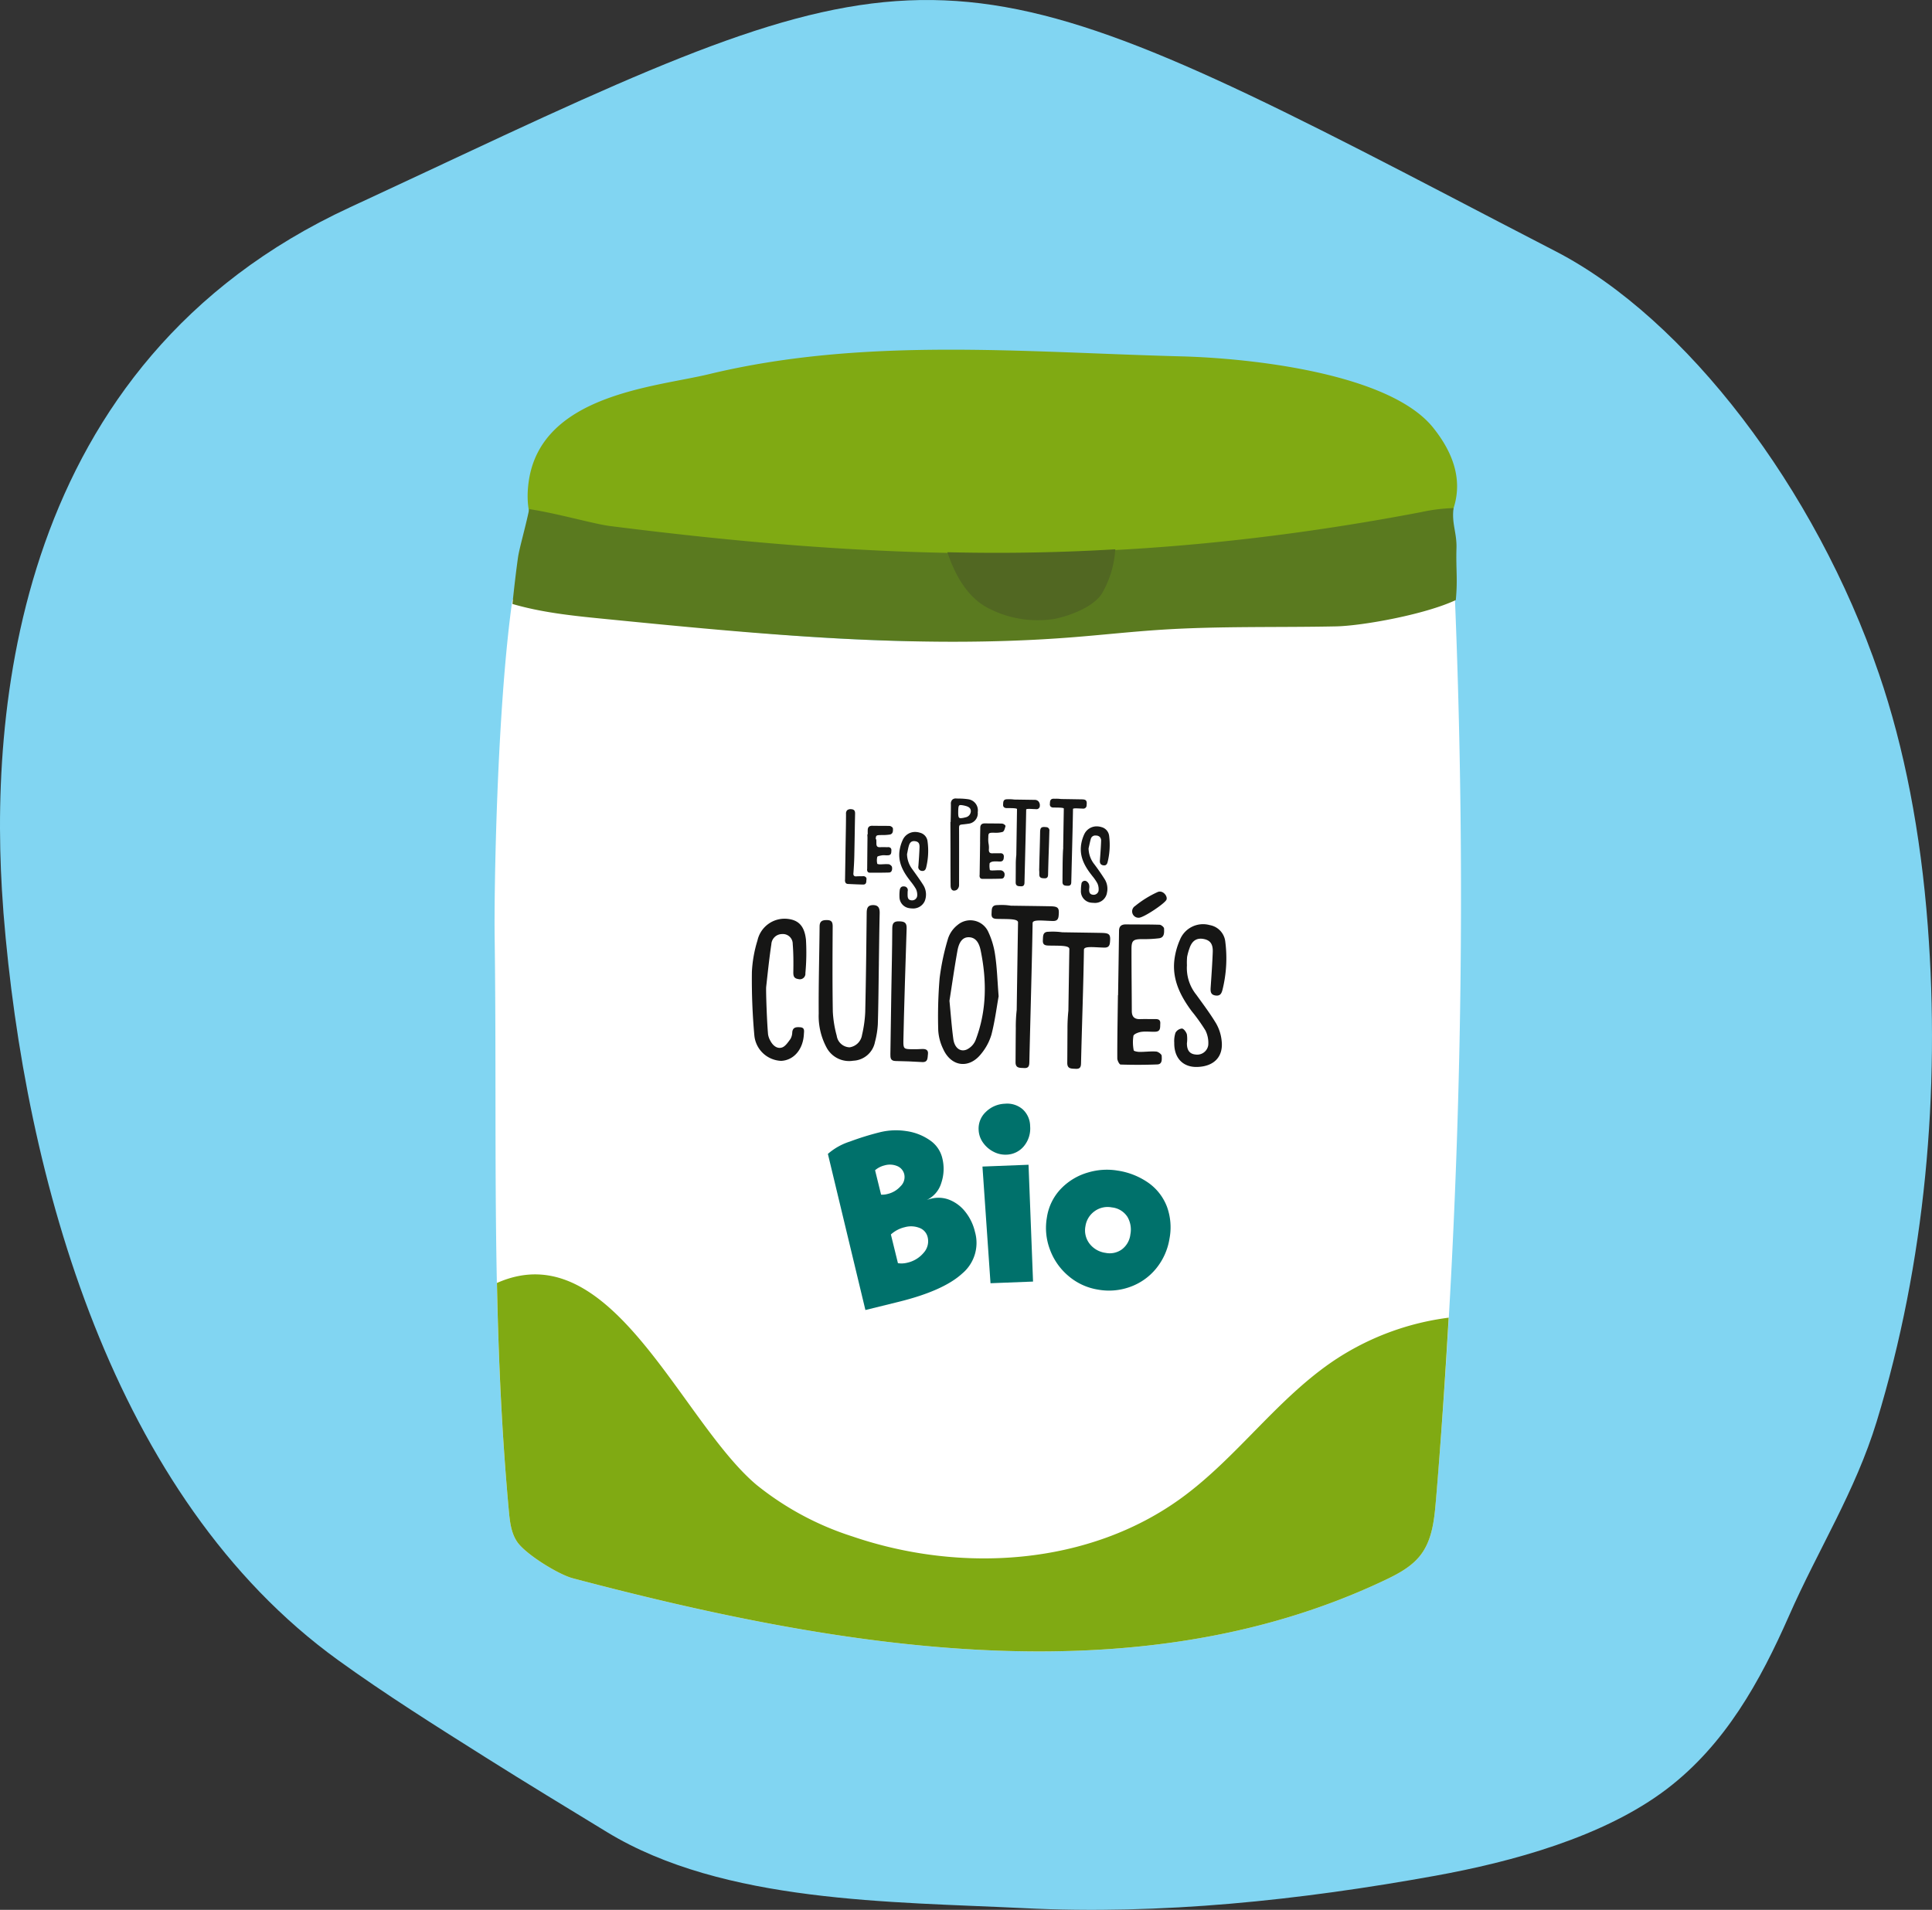
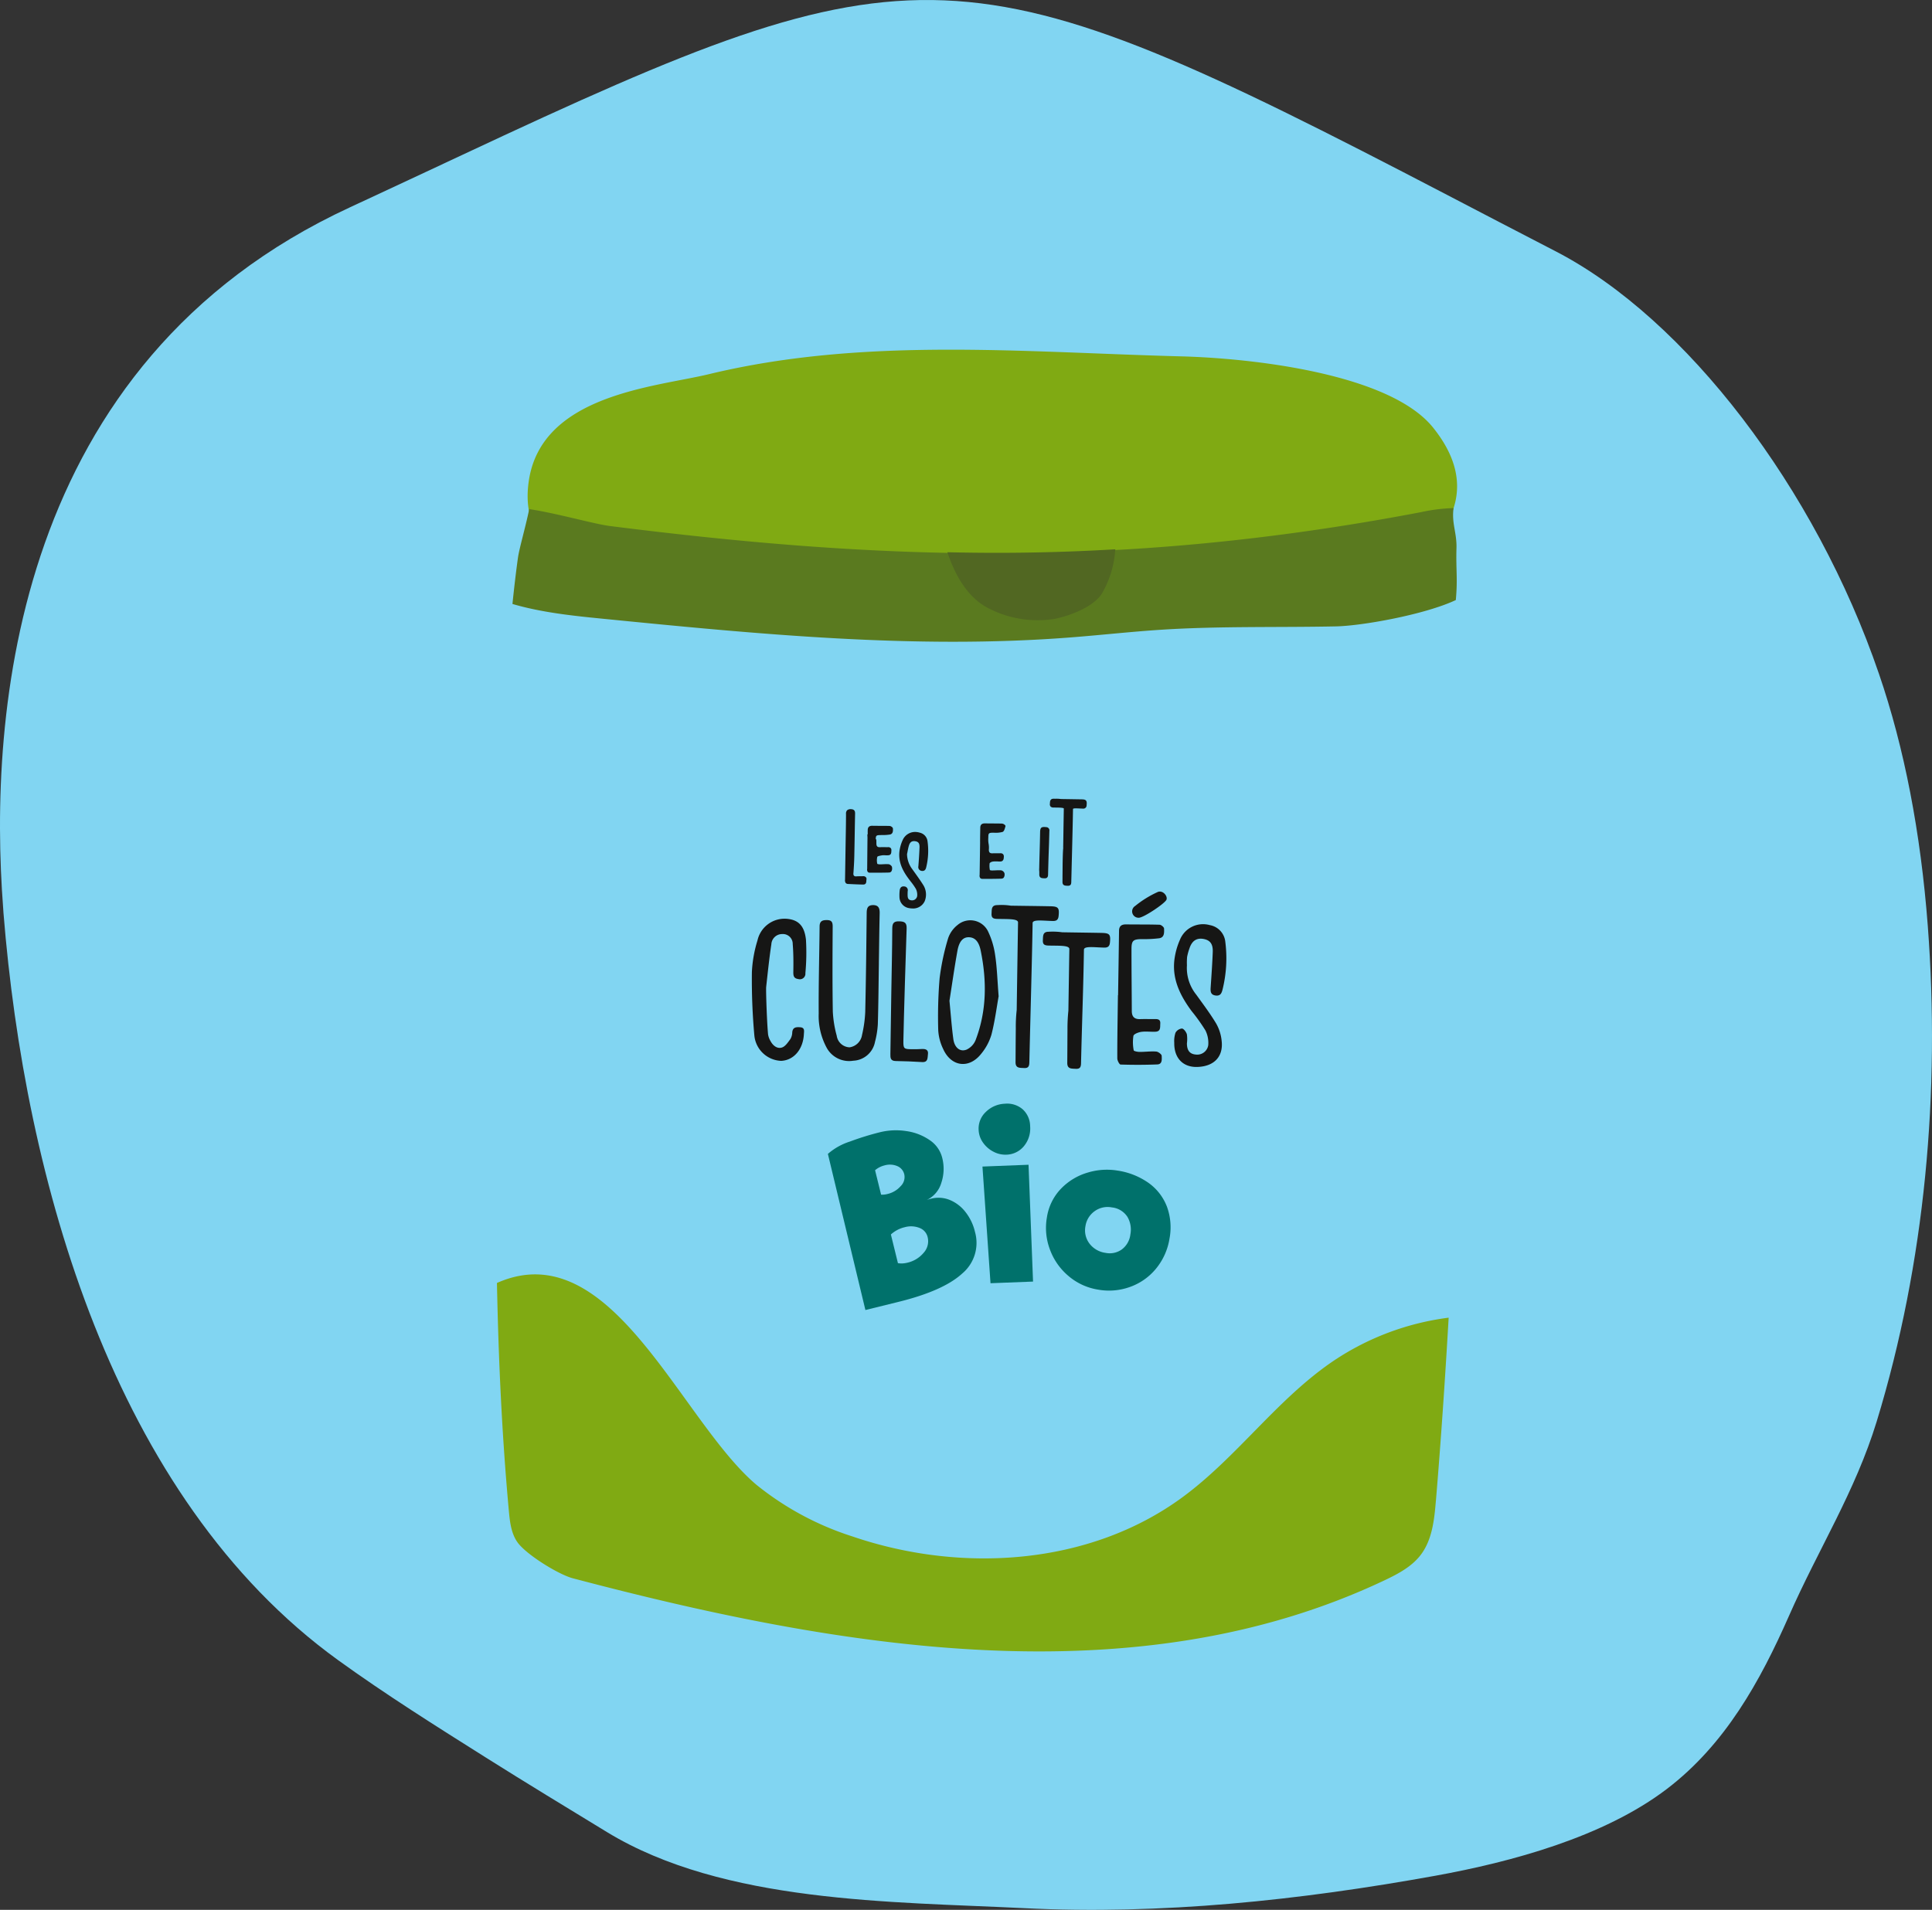
<svg xmlns="http://www.w3.org/2000/svg" width="406.803" height="402.212" viewBox="0 0 406.803 402.212">
  <rect x="0" y="0" width="406.803" height="402.212" fill="#333333" stroke="none" />
  <defs>
    <clipPath id="clip-path">
      <rect id="Rectangle_93" data-name="Rectangle 93" width="208.118" height="275.092" fill="none" />
    </clipPath>
  </defs>
  <g id="Groupe_803" data-name="Groupe 803" transform="translate(792.668 -1593.131)">
    <path id="Tracé_3532" data-name="Tracé 3532" d="M925.694,2239.536c-7.307,3.421-15.179,7.109-23.779,11.1-70.806,32.759-76.15,106.579-73.011,147.65l.064.96c4.472,55.889,23.008,123.027,70.429,157.33,9.965,7.207,20.768,14,31.186,20.565,8.4,5.289,17,10.517,25.49,15.688,24.578,14.959,59.984,14.62,87.707,16,28.968,1.444,58.058-1.653,86.619-6.814,16.12-2.923,35.512-8.155,48.825-18.3,12.246-9.343,19.608-22.613,25.705-36.451,6.155-14.006,13.942-26.149,18.463-40.927,10.232-33.5,13.4-69.527,10.758-104.389-1.495-19.659-4.949-37.53-10.275-53.054-13.343-39.056-40.659-74.8-68.02-88.965-8.264-4.284-15.917-8.248-22.992-11.951C1031.192,2194.985,1021.5,2194.63,925.694,2239.536Z" transform="translate(-1620.903 -613.839)" fill="#81d5f2" />
    <g id="Groupe_746" data-name="Groupe 746" transform="matrix(0.999, -0.035, 0.035, 0.999, -694.91, 1670.146)">
      <g id="Groupe_714" data-name="Groupe 714" transform="translate(0 0)" clip-path="url(#clip-path)">
        <path id="Tracé_3423" data-name="Tracé 3423" d="M138.691,3.326c14.655.9,43.723,5.106,52.472,16.9,3.867,5.206,5.883,10.965,3.685,17.068-3.962,10.97-22.5,13.854-34.1,15.037A477.232,477.232,0,0,1,30.41,47.721C19.092,45.747-3.11,43.812.365,24.761,3.679,6.6,27.731,5.91,39.054,3.593c32.915-6.741,66.3-2.3,99.637-.267" transform="translate(12.364 0.001)" fill="#80aa13" />
-         <path id="Tracé_3424" data-name="Tracé 3424" d="M181.753,9.845c-12.248.033-24.505-.658-36.734.024-6.46.362-12.891,1.106-19.342,1.578-33.006,2.4-66.069-2.408-98.812-7.2C20.6,3.333,14.274,2.317,8.405,0,4.267,23.418,2.374,61.811,2.184,70.717c-.882,41.5-3.6,79.661-1.249,121.105.133,2.308.305,4.729,1.559,6.67,1.707,2.641,8.405,7.118,11.418,8.029,55.742,16.829,117.406,29.483,170.864,6.4,2.88-1.24,5.816-2.66,7.8-5.087,2.527-3.085,3.113-7.28,3.585-11.242A1536.936,1536.936,0,0,0,206.807,3.747c-7.247,3.328-20,6.083-25.053,6.1" transform="translate(0 49.601)" fill="#fff" />
        <path id="Tracé_3425" data-name="Tracé 3425" d="M199.136,15.1c.215-3.3-.863-5.263-.315-8.5a36.569,36.569,0,0,0-6.846.61c-64.433,9.964-115.537,5.912-170.8-3.042C17.792,3.628,10.007,1.068,4.229,0,3.242,4.038,1.85,8.157,1.492,10.188.93,13.4.448,16.62,0,19.847c5.883,1.95,12.2,2.875,18.446,3.714,32.777,4.415,65.868,8.844,98.788,7.447,6.436-.272,12.844-.768,19.289-.954,12.2-.348,24.453.41,36.682.586,5.445.081,18.722-1.8,25.411-4.658.577-4.472.234-6.431.52-10.88" transform="translate(8.386 30.678)" fill="#5a7a1f" />
        <path id="Tracé_3426" data-name="Tracé 3426" d="M13.041,12.33c.224-4.434.291-6.16.543-10.589C13.637.721,13.413.039,12.25,0c-1.192-.029-1.359.687-1.4,1.683-.362,7.828-.586,12.949-1.035,20.777a26.126,26.126,0,0,1-.844,4.8,3.1,3.1,0,0,1-2.708,2.512,2.833,2.833,0,0,1-2.622-2.527,23.76,23.76,0,0,1-.648-5.092c.11-5.983.353-11.957.6-17.936.033-.911-.162-1.349-1.125-1.4S.893,2.947.841,4.077C.569,10.184.178,16.3.011,22.4A14.085,14.085,0,0,0,1.418,29.66,5.376,5.376,0,0,0,6.924,32.62a4.877,4.877,0,0,0,4.725-3.809,18.351,18.351,0,0,0,.729-3.714c.277-4.253.453-8.51.667-12.768h0" transform="translate(69.824 116.589)" fill="#161615" fill-rule="evenodd" />
        <path id="Tracé_3427" data-name="Tracé 3427" d="M11.19,2.4A4.149,4.149,0,0,0,4.864.875,6,6,0,0,0,2.766,3.6,49.839,49.839,0,0,0,.673,11.974,97.318,97.318,0,0,0,0,22.911a10.352,10.352,0,0,0,.882,3.938c1.549,3.862,5.344,4.491,8.009,1.306A11.423,11.423,0,0,0,11.176,24.2c.834-2.841,1.311-5.783,1.788-8-.148-3.371-.124-6-.42-8.6A17.131,17.131,0,0,0,11.19,2.4M7.777,25.294a3.783,3.783,0,0,1-1.921,1.888c-1.411.534-2.565-.477-2.746-2.322-.248-2.508-.343-5.039-.529-8.076C3.2,13.6,3.844,9.957,4.621,6.343,5.055,4.327,5.908,3.5,7.1,3.55c1.23.057,2.083.887,2.417,2.851,1.092,6.441.849,12.8-1.74,18.894" transform="translate(94.873 120.511)" fill="#161615" fill-rule="evenodd" />
        <path id="Tracé_3428" data-name="Tracé 3428" d="M9.012,21.039c-1.2-2.174-2.632-4.219-4.019-6.293A8.992,8.992,0,0,1,3.248,8.5a14.324,14.324,0,0,1,.1-1.764A11.686,11.686,0,0,1,3.915,4.93C4.492,3.38,5.479,2.77,6.909,3.065c1.4.3,2,1.111,1.874,2.832-.181,2.474-.448,4.953-.7,7.428-.081.82-.1,1.549.963,1.74s1.325-.5,1.545-1.282a27.46,27.46,0,0,0,.911-9.936A3.981,3.981,0,0,0,8.349.2,5.251,5.251,0,0,0,1.975,3.051a14.965,14.965,0,0,0-1.368,4.5c-.515,4,1.1,7.433,3.3,10.632a37.831,37.831,0,0,1,2.77,4.186,5.931,5.931,0,0,1,.472,3.1,2.354,2.354,0,0,1-2.732,1.878c-1.24-.162-1.8-.934-1.745-2.436a6.8,6.8,0,0,0,.057-1.883c-.129-.5-.6-1.2-.992-1.254a1.748,1.748,0,0,0-1.392.834,5.531,5.531,0,0,0-.334,2.117c-.167,3.2,1.654,5.23,4.653,5.249C8.206,30,10.275,28.009,10,24.648a9.138,9.138,0,0,0-.992-3.609" transform="translate(144.456 123.083)" fill="#161615" fill-rule="evenodd" />
        <path id="Tracé_3429" data-name="Tracé 3429" d="M2.479,10.392A13.1,13.1,0,0,1,3.523,12a2.844,2.844,0,0,1,.219,1.473,1.084,1.084,0,0,1-1.273.887c-.553-.081-.768-.405-.739-1.13v-.067c.01-.257.019-.52.048-.777a.784.784,0,0,0-.706-1C.529,11.3.2,11.584.1,12.161A9.379,9.379,0,0,0,0,13.61a2.393,2.393,0,0,0,1.959,2.384,3.955,3.955,0,0,0,.62.086,2.675,2.675,0,0,0,2.689-1.411,3.739,3.739,0,0,0-.205-3.495c-.563-.963-1.192-1.907-1.8-2.822L2.9,7.808a5.442,5.442,0,0,1-.992-3.194l.129-.544c.091-.4.186-.815.315-1.206.257-.777.672-1.035,1.349-.92.706.124.944.486.887,1.34-.1,1.368-.248,2.76-.381,3.962a.8.8,0,0,0,.687,1c.634.1.83-.31.939-.672A14.628,14.628,0,0,0,6.317,2.03,2.114,2.114,0,0,0,4.777.19,3.428,3.428,0,0,0,3.852,0,2.839,2.839,0,0,0,1.139,1.529a8.018,8.018,0,0,0-.82,2.532C.067,5.949.61,7.722,2.079,9.825c.129.191.267.377.4.567" transform="translate(87.694 101.501)" fill="#161615" fill-rule="evenodd" />
-         <path id="Tracé_3430" data-name="Tracé 3430" d="M.337,3.99C.06,5.916.609,7.737,2.125,9.887c.119.172.243.338.362.51A9.937,9.937,0,0,1,3.512,12,2.964,2.964,0,0,1,3.7,13.61a1.059,1.059,0,0,1-1.244.749c-.529-.086-.749-.405-.729-1.077,0-.1.019-.205.033-.305a2,2,0,0,0,0-.734,1.274,1.274,0,0,0-.6-.806.714.714,0,0,0-1.015.6A7.312,7.312,0,0,0,0,13.329a2.418,2.418,0,0,0,2.2,2.713c.133.019.267.029.391.038a2.55,2.55,0,0,0,2.88-2.069,3.8,3.8,0,0,0-.415-2.87C4.351,9.949,3.679,8.91,3.007,7.956A5.523,5.523,0,0,1,1.915,4.571c.057-.215.114-.434.172-.653.114-.448.234-.911.381-1.354a.953.953,0,0,1,1.077-.639,1.134,1.134,0,0,1,.83.338,1.125,1.125,0,0,1,.234.844c-.067,1.039-.181,2.1-.291,3.118l-.1.92c-.038.329-.1.939.648,1.1s.9-.429,1-.8a15.072,15.072,0,0,0,.477-5.278A2.174,2.174,0,0,0,4.78.185,3.39,3.39,0,0,0,3.865,0,2.877,2.877,0,0,0,1.133,1.525a7.973,7.973,0,0,0-.8,2.465" transform="translate(125.946 101.663)" fill="#161615" fill-rule="evenodd" />
        <path id="Tracé_3431" data-name="Tracé 3431" d="M7.953.052a5.849,5.849,0,0,0-6.4,4.343,26.642,26.642,0,0,0-1.406,6.6A131.266,131.266,0,0,0,.2,24.414a5.906,5.906,0,0,0,5.459,5.5c2.675-.033,4.72-2.284,4.977-5.487.057-.61.262-1.34-.71-1.445-.806-.081-1.573-.114-1.726.992a2.915,2.915,0,0,1-.439,1.416c-.529.663-1.13,1.526-1.855,1.721-1.03.281-1.878-.486-2.355-1.459a3.972,3.972,0,0,1-.458-1.4c-.157-2.613-.148-9.306-.048-10.021.439-2.994.853-5.993,1.406-8.958a2.27,2.27,0,0,1,2.36-2.05A2.068,2.068,0,0,1,8.949,5.406c.091,1.931.024,3.876-.076,5.812-.048.839.01,1.416.968,1.592A1.172,1.172,0,0,0,11.4,11.618a46.643,46.643,0,0,0,.367-7.037C11.548,1.6,10.275.357,7.953.052" transform="translate(55.927 118.793)" fill="#161615" fill-rule="evenodd" />
        <path id="Tracé_3432" data-name="Tracé 3432" d="M6.046,3.217A25.977,25.977,0,0,0,9.7,3.165c1.149-.133,1.1-1.206,1.1-2.021,0-.286-.572-.8-.911-.825C7.543.161,5.183.118,2.828,0,1.9-.039,1.359.285,1.307,1.277Q.978,8.056.63,14.84H.6c-.038.763-.076,1.54-.114,2.3C.31,20.814.115,24.48,0,28.151c-.014.453.391,1.3.644,1.316,2.574.172,5.163.262,7.738.248,1.1-.01.977-1.111.982-1.788,0-.319-.7-.882-1.12-.93-1.163-.129-2.35,0-3.528-.048-.42-.019-1.178-.205-1.2-.367a8.755,8.755,0,0,1,.043-3.056c.1-.391,1.077-.72,1.683-.787.982-.1,1.993.086,2.984.076,1.154-.014,1-.92,1.077-1.673.086-.849-.42-.982-1.087-.992-1.039-.024-2.083-.1-3.123-.1-1.211,0-1.731-.582-1.692-1.764.138-4.348.234-8.7.391-13.034.062-1.812.429-2.079,2.25-2.036" transform="translate(132.361 122.517)" fill="#161615" fill-rule="evenodd" />
        <path id="Tracé_3433" data-name="Tracé 3433" d="M.356,3.812v.167Q.192,7.354.022,10.725l-.01.124a.813.813,0,0,0,.114.629.592.592,0,0,0,.434.181h0c1.359.052,2.684.1,4,.1a.672.672,0,0,0,.5-.191,1.164,1.164,0,0,0,.205-.853v-.048A.948.948,0,0,0,4.561,10a9.381,9.381,0,0,0-1.154-.033c-.238,0-.477,0-.72,0a1.877,1.877,0,0,1-.472-.091,4.271,4.271,0,0,1,0-1.478,1.183,1.183,0,0,1,.729-.305,3.477,3.477,0,0,1,.6-.01,2.945,2.945,0,0,1,.405.029l.415.029h.048c.758.029.806-.586.83-.949A.747.747,0,0,0,5.1,6.611.732.732,0,0,0,4.561,6.4h-.1q-.379,0-.758-.029c-.267,0-.543-.019-.815-.014-.548,0-.768-.219-.744-.8A4.447,4.447,0,0,0,2.12,4.232a5.48,5.48,0,0,1,0-1.211c.038-.963.11-1.025,1.144-1a5.562,5.562,0,0,0,1.888-.091c.319-.1.472-.572.605-1L5.815.77a.226.226,0,0,0-.043-.2,1.047,1.047,0,0,0-.629-.4C4.461.122,3.774.1,3.088.069,2.659.055,2.225.036,1.8.012L1.51,0C.861-.031.532.246.5.866l-.1,1.917Zm.215,7.681Z" transform="translate(104.716 100.21)" fill="#161615" fill-rule="evenodd" />
        <path id="Tracé_3434" data-name="Tracé 3434" d="M3.1,2.019l.181,0A9.921,9.921,0,0,0,5.04,1.976c.72-.11.7-.825.691-1.259C5.717.46,5.293.184,5.055.165,4.392.122,3.725.1,3.062.074,2.609.055,2.156.041,1.708.017L1.407,0C.773-.031.449.251.416.861c-.014.281-.024.482-.024.625a1.969,1.969,0,0,1-.014.2h0l0,.1-.072,0v.4q.007.179,0,.343L.177,5.385.02,8.928l-.01.138a.806.806,0,0,0,.114.62.556.556,0,0,0,.41.172H.554c1.1.048,2.541.1,4,.11a.674.674,0,0,0,.5-.181,1.151,1.151,0,0,0,.205-.844V8.885c0-.277-.424-.639-.706-.672a8.307,8.307,0,0,0-1.087-.033c-.243,0-.5.01-.772,0a1.657,1.657,0,0,1-.52-.124V8.012a3.137,3.137,0,0,1,.062-1.44c.033-.072.229-.176.982-.272a2.281,2.281,0,0,1,.453-.01c.091,0,.181.01.272.019a5.252,5.252,0,0,0,.61.019c.629-.019.658-.51.677-.839l.014-.148a.659.659,0,0,0-.133-.52A.706.706,0,0,0,4.6,4.618H4.525c-.205,0-.415-.014-.625-.024l-.052,0c-.3-.014-.634-.033-.963-.024-.548,0-.763-.215-.744-.806.024-.791.029-.906-.1-.925C2.075,2.067,2.2,2,3.1,2.019M.545,9.69Z" transform="translate(81.09 99.881)" fill="#161615" fill-rule="evenodd" />
-         <path id="Tracé_3435" data-name="Tracé 3435" d="M.473,4.913H.42l0,.167C.377,6.615.3,8.913.22,11.345.13,13.934.039,16.608,0,18.286c-.024.963.467,1.092.682,1.1a1.206,1.206,0,0,0,.572-.138,1.258,1.258,0,0,0,.529-.968c.114-3.123.334-9.1.41-11.709.029-1.02.029-1.02,1.106-1.077l.076-.01c.262-.019.524-.038.782-.076A2.189,2.189,0,0,0,6.251,3.054,2.365,2.365,0,0,0,4.444.27,14.2,14.2,0,0,0,2.3.036C2.132.027,1.97.017,1.779,0a1.046,1.046,0,0,0-.8.238,1.218,1.218,0,0,0-.319.925c-.024.9-.076,1.812-.124,2.7-.024.348-.043.7-.062,1.049M2.151,2.677c.067-1.13.176-1.278.591-1.259a5.232,5.232,0,0,1,.939.2c.8.229,1.139.572,1.125,1.159A1.359,1.359,0,0,1,3.586,4.05a3.964,3.964,0,0,1-.968.133.448.448,0,0,1-.329-.119c-.172-.191-.176-.672-.138-1.387" transform="translate(98.544 94.751)" fill="#161615" fill-rule="evenodd" />
        <path id="Tracé_3436" data-name="Tracé 3436" d="M.47,5.8.37,7.713.246,10.178c-.076,1.535-.157,3.07-.234,4.615a.971.971,0,0,0,.133.734.7.7,0,0,0,.486.2l.515.043c.858.072,1.745.143,2.617.191h.014c.653.033.687-.477.71-.777a1.064,1.064,0,0,1,.029-.224.581.581,0,0,0-.086-.505.735.735,0,0,0-.625-.253c-.205,0-.415,0-.62-.01-.243-.01-.491-.014-.734-.01a.671.671,0,0,1-.539-.148.72.72,0,0,1-.091-.529c.114-1.073.243-2.341.315-3.628.076-1.359.148-2.713.219-4.071.081-1.588.162-3.17.253-4.758C2.639.548,2.6.052,1.762,0a1.094,1.094,0,0,0-.8.2A1.017,1.017,0,0,0,.7.972C.641,2.583.556,4.223.47,5.8m3.318,9.993Z" transform="translate(76.355 96.228)" fill="#161615" fill-rule="evenodd" />
        <path id="Tracé_3437" data-name="Tracé 3437" d="M6.682,27.058c-.725.024-1.454,0-2.174-.033-1.64-.072-1.745-.191-1.659-1.874.234-4.567,1.278-20.305,1.511-23.6C4.441.354,3.964.083,2.9.011,1.785-.07,1.385.278,1.337,1.413,1.161,5.894.894,10.376.665,14.853.446,19.2.236,23.544.012,27.892c-.043.8-.024,1.435,1.039,1.5,1.855.1,3.709.229,5.559.415,1.311.133,1.178-.882,1.306-1.607.162-.911-.42-1.163-1.235-1.139" transform="translate(84.612 120.192)" fill="#161615" fill-rule="evenodd" />
-         <path id="Tracé_3438" data-name="Tracé 3438" d="M.788,1.851l.167.01.667.029c.315.019,1.282.067,1.273.253l-.486,9.669h0a17.747,17.747,0,0,0-.181,2.055l-.072,1.774c-.029.644-.052,1.287-.081,1.931-.029.772.52.81.92.839l.205.019c.677.033.71-.5.729-.782.081-1.416.181-3.037.281-4.725.219-3.647.472-7.781.615-10.632,0-.024.043-.133.734-.1.2.01.424.029.663.052.21.014.434.033.677.052a.694.694,0,0,0,.825-.677,1.272,1.272,0,0,0-.243-.93,1.053,1.053,0,0,0-.8-.362L5.07.245,2.39.111A8.341,8.341,0,0,0,.86,0C.092-.032.049.516.016.917l-.01.143a.73.73,0,0,0,.129.563.879.879,0,0,0,.653.229" transform="translate(110.191 95.296)" fill="#161615" fill-rule="evenodd" />
        <path id="Tracé_3439" data-name="Tracé 3439" d="M14.109,2.734c.229-1.7.019-2.007-1.7-2.1C8.2.413,8.345.432,4.136.222A12.706,12.706,0,0,0,1.309,0C.012-.055.093.851.012,1.738c-.1.963.4,1.125,1.192,1.168,2.25.133,4.353.086,4.315.9-.2,3.881-.72,14.236-.925,18.408a31.869,31.869,0,0,0-.329,3.924c-.11,2.36-.2,4.71-.3,7.07-.057,1.3.849,1.211,1.731,1.292.963.1,1.125-.391,1.173-1.192.5-8.686,1.311-21.373,1.712-29.258.038-.815,2.112-.424,4.248-.3.787.052,1.168-.21,1.278-1.011" transform="translate(106.948 117.507)" fill="#161615" fill-rule="evenodd" />
        <path id="Tracé_3440" data-name="Tracé 3440" d="M12.411.632C8.2.413,8.349.427,4.14.212A14.272,14.272,0,0,0,1.3,0C.016-.055.092.851.011,1.738c-.091.968.391,1.12,1.2,1.173,2.241.129,4.348.076,4.31.887-.2,3.886-.448,8.8-.658,12.968a35.995,35.995,0,0,0-.329,3.928c-.1,2.355-.186,4.715-.291,7.066-.052,1.3.853,1.216,1.735,1.3.963.086,1.125-.4,1.163-1.2.51-8.682,1.049-15.928,1.445-23.814.038-.82,2.112-.429,4.253-.3.782.048,1.163-.21,1.273-1.011.234-1.7.019-2.007-1.7-2.1" transform="translate(117.552 123.495)" fill="#161615" fill-rule="evenodd" />
        <path id="Tracé_3441" data-name="Tracé 3441" d="M.791,1.856c.119,0,.234.014.353.019l.372.019c.415.019,1.392.072,1.383.257L2.693,6.133c-.076,1.554-.157,3.137-.215,4.253H2.5c-.124.62-.262,3.461-.262,3.49-.033.753-.062,1.511-.1,2.269l-.057,1.435c-.038.772.51.81.911.844l.21.014c.682.038.715-.5.729-.787.1-1.588.205-3.433.324-5.335.215-3.6.443-7.323.577-10.017,0-.033.062-.138.729-.1.2.01.415.029.648.048s.448.038.7.052a.687.687,0,0,0,.815-.677c.067-.486.072-.787-.1-1S7.151.364,6.684.34C5.3.268,4.815.245,4.095.206L2.388.121a7.432,7.432,0,0,0-1.244-.1L.858,0C.09-.032.047.521.019.922L0,1.065a.756.756,0,0,0,.133.567.87.87,0,0,0,.653.224" transform="translate(120.043 95.52)" fill="#161615" fill-rule="evenodd" />
        <path id="Tracé_3442" data-name="Tracé 3442" d="M0,9.952c-.033.768.515.81.915.844l.21.014c.682.038.71-.52.725-.782.148-2.5.224-3.614.305-4.787.076-1.044.153-2.16.286-4.353A.688.688,0,0,0,1.77.045,3.357,3.357,0,0,0,1.379,0C.664-.031.526.307.483,1.089.421,2.3.311,4.093.211,5.661.13,6.958.059,8.1.035,8.631a3.746,3.746,0,0,0-.014.7c0,.033,0,.243-.019.62" transform="translate(117.295 101.403)" fill="#161615" fill-rule="evenodd" />
        <path id="Tracé_3443" data-name="Tracé 3443" d="M5.6.061A21.7,21.7,0,0,0,.709,2.85a1.34,1.34,0,0,0,.763,2.5c1.1-.076,5.421-2.76,5.859-3.561C7.694,1.115,6.74-.311,5.6.061" transform="translate(136.534 115.856)" fill="#161615" fill-rule="evenodd" />
        <path id="Tracé_3444" data-name="Tracé 3444" d="M0,0C1.006,3.3,3.185,9.4,8.4,12.186a22.567,22.567,0,0,0,13.707,2.636c3.3-.553,8.4-2.279,10.193-5.1a21.109,21.109,0,0,0,3.075-9.1C23.294.92,11.561.682,0,0" transform="translate(100.319 42.84)" fill="#516722" />
        <path id="Tracé_3445" data-name="Tracé 3445" d="M28.491,17.669a8.064,8.064,0,0,0-3.232-2.622,6.271,6.271,0,0,0-3.852-.381,7.733,7.733,0,0,0-.949.248,5.79,5.79,0,0,0,3.194-3.471,9.257,9.257,0,0,0,.386-5.3,6.312,6.312,0,0,0-2.484-3.8A11.4,11.4,0,0,0,16.729.263a14.131,14.131,0,0,0-5.64.043A58.3,58.3,0,0,0,4.734,2.037,13.058,13.058,0,0,0,0,4.478L6.746,37.626l6.913-1.449q9.6-2,13.707-5.5A8.419,8.419,0,0,0,30.393,22a10.709,10.709,0,0,0-1.9-4.329M10.9,13.45,9.812,8.263a4.869,4.869,0,0,1,2.026-.949,4.044,4.044,0,0,1,2.694.248,2.487,2.487,0,0,1,1.4,1.8,2.672,2.672,0,0,1-.863,2.455,5.274,5.274,0,0,1-2.813,1.54,4.438,4.438,0,0,1-1.354.1M19.433,26a6.266,6.266,0,0,1-3.552,1.979A4.843,4.843,0,0,1,13.94,28l-1.273-6.093a6.57,6.57,0,0,1,2.975-1.43,4.9,4.9,0,0,1,3.094.257,2.743,2.743,0,0,1,1.654,2.026A3.6,3.6,0,0,1,19.433,26" transform="translate(70.731 164.164)" fill="#00716b" />
        <path id="Tracé_3446" data-name="Tracé 3446" d="M0,.038.834,24.663,9.8,24.629,9.712,0Z" transform="translate(103.177 172.407)" fill="#00716b" />
        <path id="Tracé_3447" data-name="Tracé 3447" d="M25.651,8.3a10.935,10.935,0,0,0-3.633-5.139A15.2,15.2,0,0,0,15.5.273,13.825,13.825,0,0,0,9.269.454,12.793,12.793,0,0,0,3.544,3.586,11.1,11.1,0,0,0,.273,9.646a12.842,12.842,0,0,0,.391,6.7,13.224,13.224,0,0,0,3.681,5.716,12.661,12.661,0,0,0,6.141,3.123,13.029,13.029,0,0,0,6.832-.343,12.491,12.491,0,0,0,5.573-3.661A13.236,13.236,0,0,0,25.927,15a12.69,12.69,0,0,0-.277-6.7m-7.928,5.526a4.6,4.6,0,0,1-1.95,3.108,4.389,4.389,0,0,1-3.414.572,5.1,5.1,0,0,1-3.318-2.083,4.6,4.6,0,0,1-.71-3.685,4.72,4.72,0,0,1,2.041-3.085,4.655,4.655,0,0,1,3.671-.667,4.425,4.425,0,0,1,3.213,2.136,5.314,5.314,0,0,1,.467,3.7" transform="translate(116.088 174.019)" fill="#00716b" />
        <path id="Tracé_3448" data-name="Tracé 3448" d="M5.746,0A6.024,6.024,0,0,0,1.655,1.579,4.789,4.789,0,0,0,0,5.374,4.924,4.924,0,0,0,.869,8.091a6.036,6.036,0,0,0,2.155,1.964,5.341,5.341,0,0,0,2.67.682A4.929,4.929,0,0,0,9.431,9.05,5.823,5.823,0,0,0,10.866,4.9,4.862,4.862,0,0,0,9.417,1.3,4.994,4.994,0,0,0,5.746,0" transform="translate(102.644 159.382)" fill="#00716b" />
        <path id="Tracé_3449" data-name="Tracé 3449" d="M196.155,54.355c1.526-12.81,2.841-25.649,4.038-38.493a56.321,56.321,0,0,0-24.419,8.157c-12.224,7.6-21.111,19.638-33.011,27.733-20.048,13.64-47.07,14.408-69.725,5.764a62.3,62.3,0,0,1-19.809-11.58C37.649,31.8,24.533-8.3.1,1.535c-.229,15.776-.1,31.652.825,48.043.133,2.308.305,4.729,1.559,6.67C4.19,58.888,10.888,63.37,13.9,64.276c55.742,16.829,117.406,29.483,170.864,6.408,2.88-1.244,5.816-2.66,7.8-5.087,2.527-3.085,3.113-7.28,3.585-11.242" transform="translate(0.01 191.841)" fill="#80aa13" />
      </g>
    </g>
  </g>
</svg>